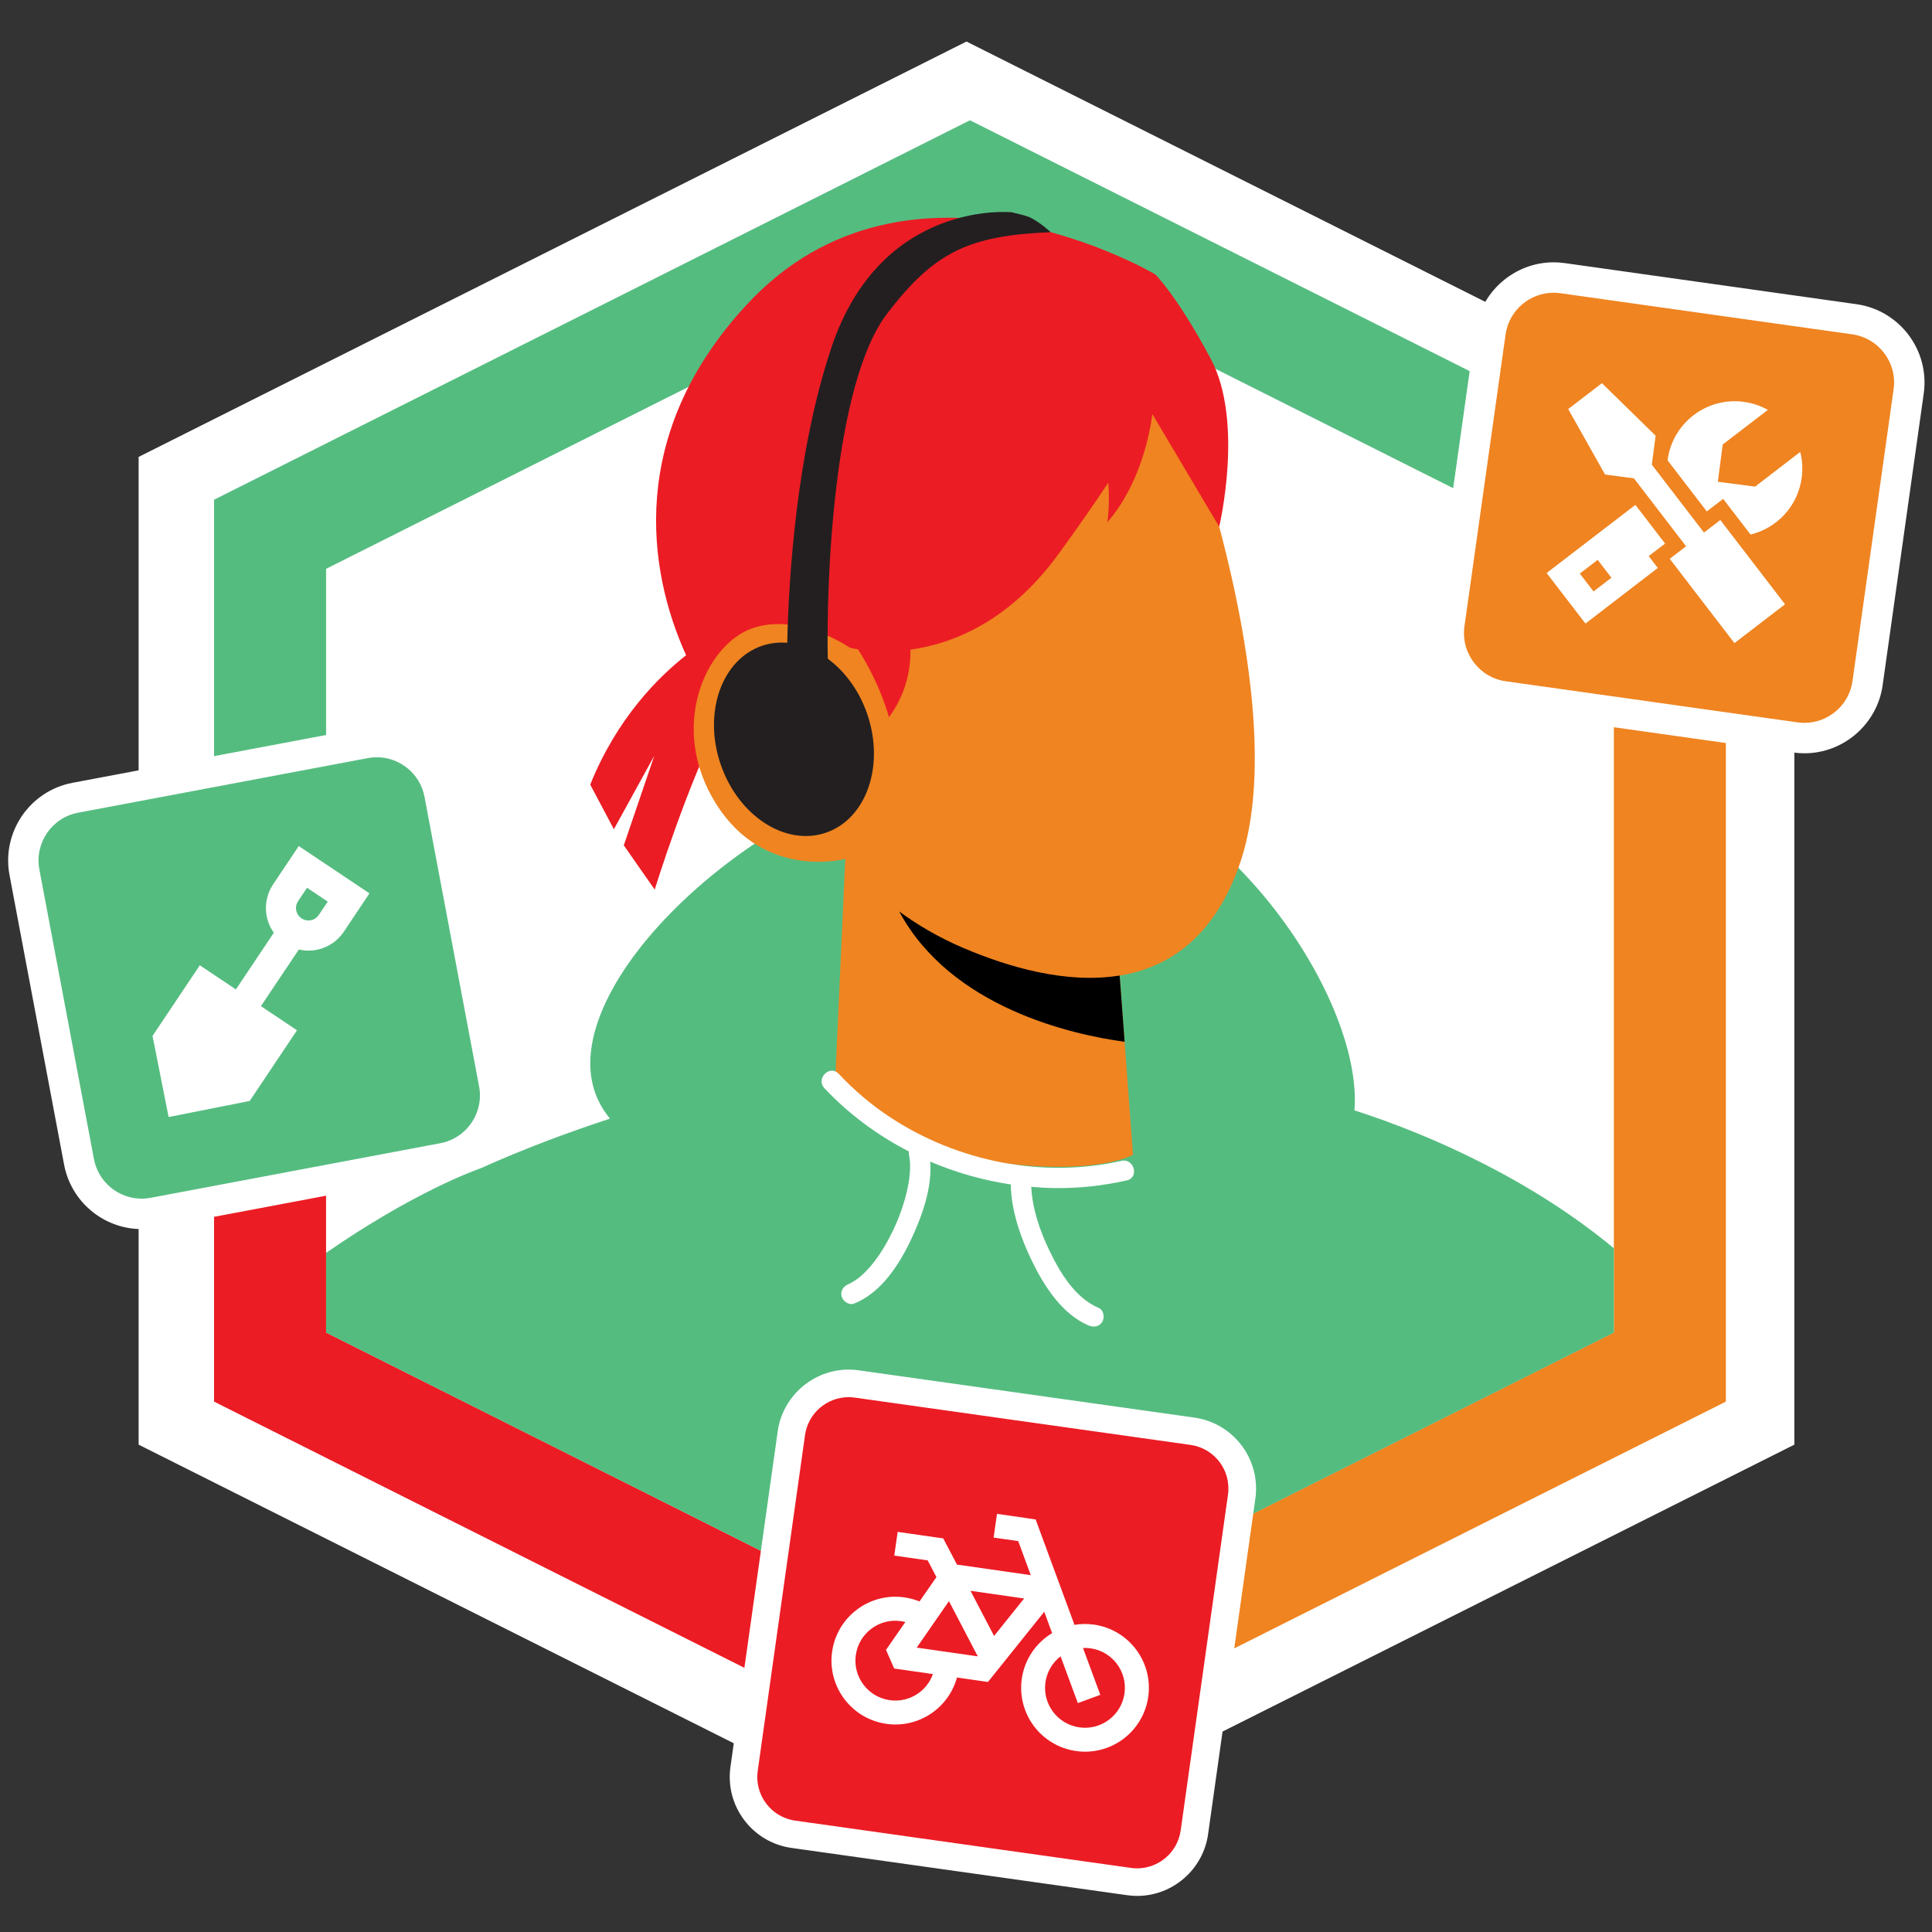
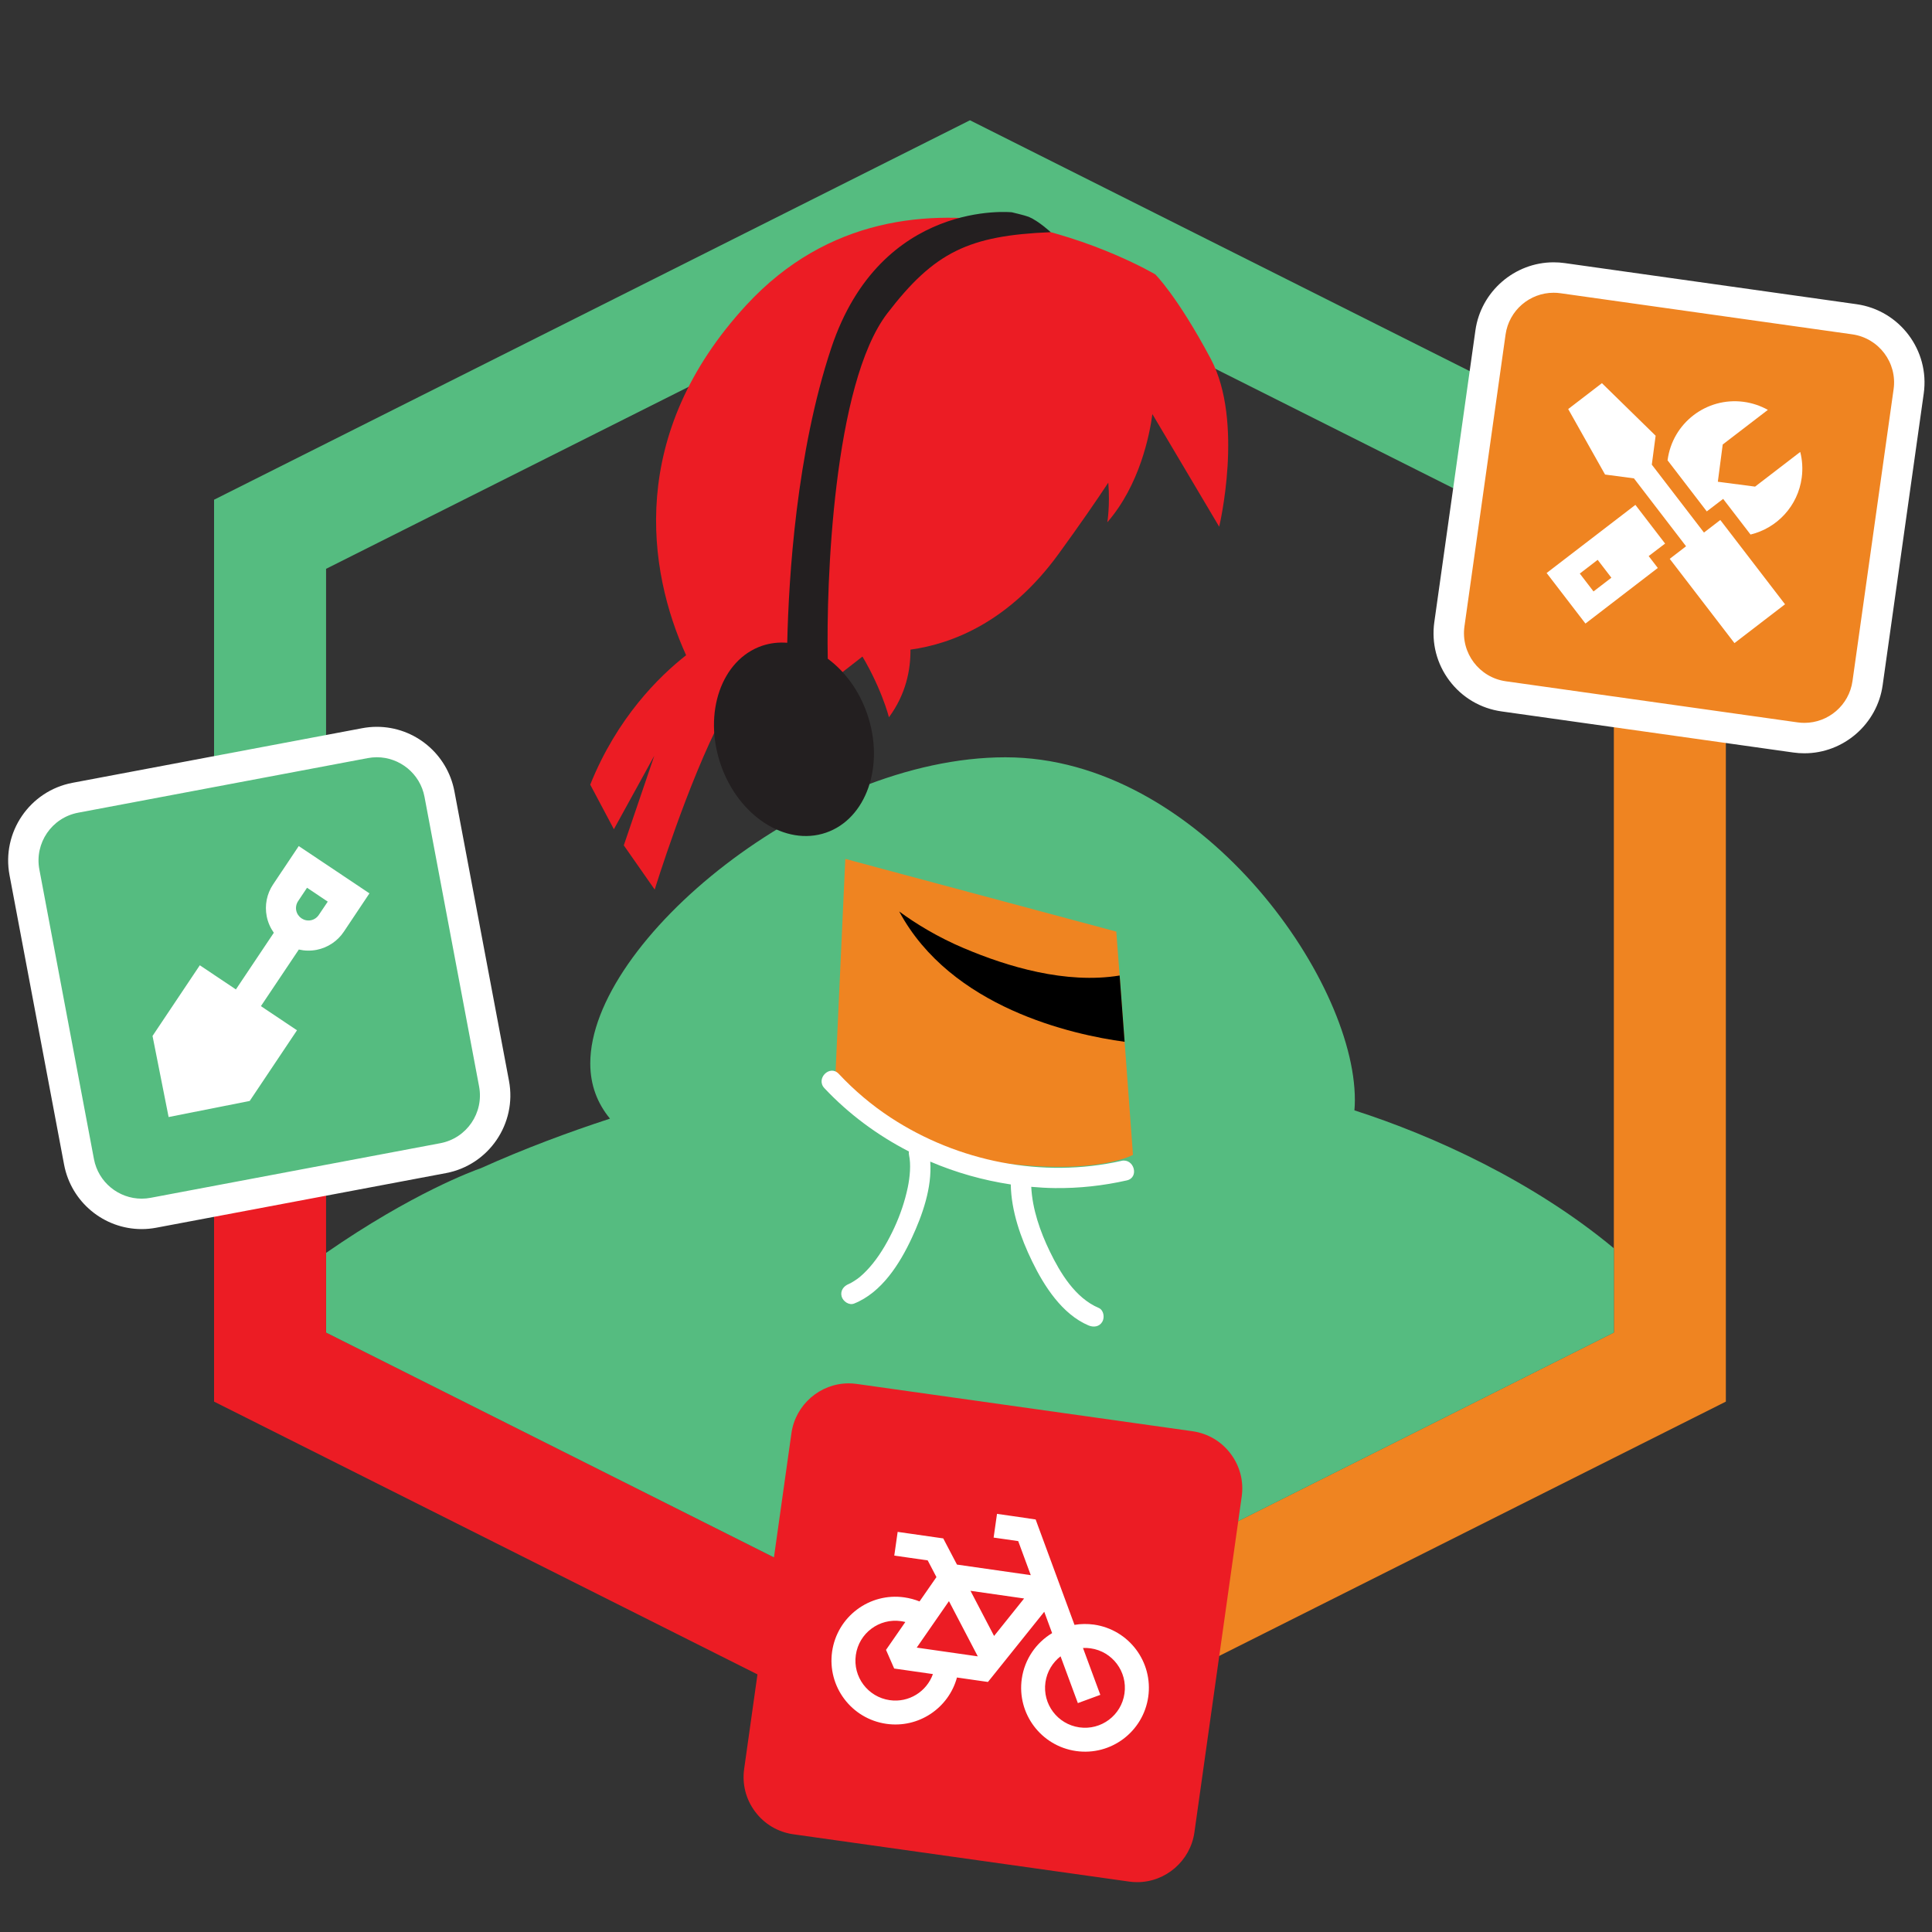
<svg xmlns="http://www.w3.org/2000/svg" id="Layer_1" data-name="Layer 1" viewBox="0 0 400 400">
  <rect x="0" y="0" width="400" height="400" fill="#333333" stroke="none" />
  <defs>
    <style>
      .clsdoe-1 {
        fill: #000;
      }

      .clsdoe-1, .clsdoe-2, .clsdoe-3, .clsdoe-4, .clsdoe-5, .clsdoe-6 {
        stroke-width: 0px;
      }

      .clsdoe-2 {
        fill: #ec1c24;
      }

      .clsdoe-3 {
        fill: #55bc80;
      }

      .clsdoe-4 {
        fill: #ef8421;
      }

      .clsdoe-5 {
        fill: #231f20;
      }

      .clsdoe-6 {
        fill: #fff;
      }
	  .hexwrap {
        fill: #fff;
      }
    </style>
  </defs>
-   <path class="hexwrap" d="M371.5,299.1V94.6L200.1,8.6L28.7,94.6V299.1L200.1,385.1L371.5,299.1z" />
  <g class="hex">
    <polygon class="clsdoe-3" points="67.51 117.77 200.82 50.85 318.45 109.9 329.85 89.67 200.82 24.9 44.32 103.46 44.32 216.55 67.51 214.4 67.51 117.77" />
    <polygon class="clsdoe-2" points="200.82 342.8 67.51 275.88 67.51 214.4 44.32 216.55 44.32 290.19 200.82 368.75 229.73 354.23 223.87 331.23 200.82 342.8" />
    <polygon class="clsdoe-4" points="357.32 103.46 329.85 89.67 318.45 109.9 334.13 117.77 334.13 275.88 223.87 331.23 229.73 354.23 357.32 290.19 357.32 103.46" />
  </g>
  <g class="avat">
    <path class="clsdoe-3" d="M280.42,229.87c.06-.69.09-1.41.09-2.15,0-25.24-32.39-70.93-72.34-70.93s-85.96,38.13-85.96,63.37c0,4.49,1.46,8.26,4.08,11.44-8.64,2.83-17.79,6.23-26.73,10.26-1.44.5-14.17,5.13-32.04,17.53v16.51l133.31,66.92,23.05-11.57,110.26-55.35v-17.45c-16.66-13.86-37.29-23.29-53.71-28.56Z" />
    <path class="clsdoe-4" d="M175.01,177.82l-2.1,45.95s7.68,13.59,34.47,17c19.95,2.54,27.19-1.67,27.19-1.67l-1.73-23.4-1.72-22.82-48.06-12.89-8.06-2.17Z" />
    <path class="clsdoe-2" d="M154.53,63.15c-24.65,26.71-20.5,54.82-12.48,72.51-5.64,4.42-14.28,12.94-19.85,26.79l4.9,9.23,8.37-15.22-6.32,18.56,6.4,9.16s6.84-22.19,14.02-35.83c2.92,3.76,5.39,5.72,6.24,5.32l66.87-52.13,16.49-44.74s-50.91-30.2-84.64,6.35Z" />
-     <path class="clsdoe-4" d="M246.15,88.6s21.49,58.71,10.52,90.29c-10.97,31.58-39.93,24.73-57.06,17.45-17.13-7.28-24.61-18.52-24.61-18.52,0,0-16.7,4.55-26.71-11.34-10.01-15.88-2.21-32.94,7.38-36.37,9.59-3.43,20.28,3.99,20.28,3.99l-7.69-17.15s41.79-82.22,77.89-28.35Z" />
    <path class="clsdoe-2" d="M250.67,74.28c-6.95-13.03-11.5-17.49-11.5-17.49l-58.9,16.17-17.34,42.42,13.02,18.72s.61.17,1.7.35c4.7,7.38,6.4,14.05,6.4,14.05,3.56-4.83,4.49-9.91,4.45-14,8.67-1.2,20.43-5.74,30.68-19.83,4.37-6.02,7.71-10.85,10.28-14.74.38,4.75-.2,8.2-.2,8.2,6.72-7.73,8.76-18.14,9.33-22.39l13.83,23.31s5.2-21.74-1.75-34.77Z" />
    <path class="clsdoe-6" d="M232.16,240.35c-16.29,3.67-33.83.16-47.75-8.96-3.94-2.58-7.54-5.63-10.76-9.07-1.85-1.97-4.82,1-2.97,2.97,5.03,5.36,10.99,9.76,17.5,13.11-.03.24-.03.5.03.77.41,1.88.19,4.5-.27,6.69-.6,2.85-1.55,5.65-2.77,8.3-1.21,2.6-2.65,5.18-4.45,7.42-.81,1.01-1.71,1.96-2.7,2.8-.6.51-1.8,1.26-2.3,1.46-1.05.42-1.79,1.4-1.47,2.58.28,1,1.52,1.89,2.58,1.47,5.72-2.28,9.47-8.25,11.96-13.61,2.2-4.74,4.19-10.39,3.81-15.78,5.32,2.28,10.94,3.86,16.67,4.73.09,5.5,2.07,11.1,4.43,15.94,2.48,5.11,6.21,10.93,11.65,13.24,1.04.44,2.25.31,2.87-.75.52-.88.3-2.43-.75-2.87-4.84-2.06-7.95-7.21-10.14-11.74-1.97-4.06-3.6-8.72-3.82-13.33,1.62.14,3.25.24,4.88.26,5,.06,10.02-.49,14.9-1.59,2.64-.59,1.52-4.64-1.12-4.05Z" />
    <path class="clsdoe-5" d="M212.97,44.89c-.7-.29-3.48-.94-3.48-.94,0,0-27.08-2.8-37.38,28.08-7.23,21.69-8.82,47.57-9.12,61.05-1.76-.14-3.52.05-5.23.63-8.38,2.87-12.21,13.86-8.56,24.54s13.42,17.02,21.8,14.15c8.38-2.87,12.21-13.86,8.56-24.54-1.68-4.91-4.65-8.88-8.18-11.48-.33-15.45,1.11-56.88,12.33-71.51,9.75-12.71,16.87-16.11,33.83-16.8,0,0-2.49-2.31-4.56-3.18Z" />
    <path class="clsdoe-1" d="M199.61,196.34c-5.43-2.31-9.88-5.01-13.44-7.63,10.73,19.95,35.88,25.52,46.67,26.98l-1.03-13.72c-11.13,1.82-23.27-1.84-32.2-5.64Z" />
  </g>
  <g class="icn">
    <g>
      <path class="clsdoe-3" d="M29.34,251.32c-6.34,0-11.8-4.53-12.98-10.77l-11.3-59.95c-1.35-7.16,3.38-14.08,10.54-15.44l59.95-11.3c.81-.15,1.64-.23,2.46-.23,6.34,0,11.8,4.53,12.98,10.77l11.3,59.95c1.35,7.16-3.38,14.08-10.54,15.44l-59.95,11.3c-.81.15-1.64.23-2.46.23Z" />
      <path class="clsdoe-6" d="M78.01,156.78c4.74,0,8.97,3.37,9.88,8.2l11.3,59.95c1.03,5.46-2.56,10.73-8.03,11.76l-59.95,11.3c-.63.12-1.26.18-1.88.18-4.74,0-8.97-3.37-9.88-8.2l-11.3-59.95c-1.03-5.46,2.56-10.73,8.03-11.76l59.95-11.3c.63-.12,1.26-.18,1.88-.18M78.01,150.48h0c-1.02,0-2.04.1-3.04.29l-59.95,11.3c-8.87,1.67-14.72,10.25-13.05,19.11l11.3,59.95c1.46,7.73,8.22,13.34,16.07,13.34,1.02,0,2.04-.1,3.04-.29l59.95-11.3c8.87-1.67,14.72-10.25,13.05-19.11l-11.3-59.95c-1.46-7.73-8.22-13.34-16.07-13.34h0Z" />
    </g>
    <path class="clsdoe-6" d="M58.39,180.35l3.46-5.18,5.18,3.46,4.29,2.87,5.17,3.46-3.46,5.18-1.85,2.77c-1.3,1.94-3.31,3.28-5.6,3.74-1.27.25-2.53.21-3.71-.06l-7.85,11.72,7.47,5-9.79,14.63-16.79,3.33-3.33-16.79,9.79-14.63,7.47,5,7.85-11.73c-.7-.99-1.22-2.14-1.47-3.41-.45-2.29.02-4.66,1.32-6.6l1.85-2.77h0ZM67.85,186.67l-4.28-2.87-1.85,2.77c-.38.57-.52,1.26-.39,1.93.28,1.39,1.64,2.3,3.03,2.03.67-.13,1.26-.53,1.64-1.1l1.86-2.76Z" />
  </g>
  <g class="icn">
    <g>
      <path class="clsdoe-4" d="M373.59,152.82c-.62,0-1.24-.04-1.86-.13l-60.41-8.51c-3.5-.49-6.59-2.32-8.71-5.14-2.12-2.82-3.02-6.3-2.53-9.79l8.51-60.41c.91-6.48,6.53-11.37,13.07-11.37.62,0,1.24.04,1.86.13l60.41,8.51c7.22,1.02,12.26,7.71,11.24,14.93l-8.51,60.41c-.91,6.48-6.53,11.37-13.07,11.37Z" />
      <path class="clsdoe-6" d="M321.66,60.61c.47,0,.94.03,1.42.1l60.41,8.51c5.5.78,9.34,5.87,8.56,11.37l-8.51,60.41c-.71,5.03-5.02,8.66-9.95,8.66-.47,0-.94-.03-1.42-.1l-60.41-8.51c-5.5-.78-9.34-5.87-8.56-11.37l8.51-60.41c.71-5.03,5.02-8.66,9.95-8.66M321.66,54.31h0c-8.1,0-15.06,6.06-16.19,14.08l-8.51,60.41c-.61,4.33.5,8.64,3.13,12.13,2.63,3.49,6.46,5.75,10.79,6.36l60.41,8.51c.76.11,1.53.16,2.3.16,8.1,0,15.06-6.05,16.19-14.08l8.51-60.41c1.26-8.94-4.99-17.23-13.92-18.49l-60.41-8.51c-.76-.11-1.53-.16-2.29-.16h0Z" />
    </g>
    <path class="clsdoe-6" d="M320.22,118.63l18.37-14.1,6.15,8.01-.92.7-2.48,1.89,1.89,2.46-14.98,11.51-8.04-10.47ZM349.09,113.11l-10.8-14.07-5.98-.79-7.63-13.56,6.98-5.36,11.12,10.88-.79,5.99,10.8,14.06,3.38-2.6,13.4,17.45-10.47,8.04-13.4-17.45,3.38-2.6ZM333.62,119.61l-2.84-3.7-3.7,2.84,2.84,3.7,3.7-2.84ZM345.26,95.25c1.01-7.66,8.04-13.06,15.71-12.06,1.83.24,3.53.83,5.05,1.67l-9.35,7.17-1.01,7.71,7.71,1.01,9.35-7.18c.43,1.68.55,3.48.31,5.31-.78,5.91-5.13,10.47-10.6,11.79l-3.78-4.92-1.89-2.46-2.47,1.89-.92.7-8.12-10.58v-.08s0,0,0,0Z" />
  </g>
  <g class="icn">
    <g>
      <path class="clsdoe-2" d="M235.44,389.68c-.56,0-1.13-.04-1.68-.12l-69.5-9.79c-3.17-.45-5.98-2.1-7.9-4.66-1.93-2.56-2.74-5.71-2.29-8.88l9.79-69.51c.83-5.88,5.92-10.31,11.85-10.31.56,0,1.13.04,1.68.12l69.5,9.79c3.17.45,5.98,2.1,7.9,4.66,1.93,2.56,2.74,5.71,2.29,8.88l-9.79,69.51c-.83,5.88-5.92,10.31-11.85,10.31Z" />
-       <path class="clsdoe-6" d="M175.7,289.27c.42,0,.85.03,1.28.09l69.5,9.79c4.99.7,8.47,5.32,7.76,10.31l-9.79,69.5c-.64,4.56-4.55,7.86-9.03,7.86-.42,0-.85-.03-1.28-.09l-69.5-9.79c-4.99-.7-8.47-5.32-7.76-10.31l9.79-69.5c.64-4.56,4.55-7.86,9.03-7.86M175.7,283.56c-7.35,0-13.66,5.49-14.68,12.77l-9.79,69.5c-1.14,8.1,4.52,15.62,12.63,16.76l69.5,9.79c.69.1,1.39.15,2.08.15,7.35,0,13.66-5.49,14.68-12.77l9.79-69.5c1.14-8.1-4.52-15.62-12.62-16.76l-69.5-9.79c-.69-.1-1.39-.15-2.08-.15h0Z" />
    </g>
    <path class="clsdoe-6" d="M212.96,314.38l1.46.21.51,1.39,7.53,20.43c1.3-.22,2.66-.24,4.05-.05,7.23,1.04,12.25,7.73,11.22,14.96-1.04,7.23-7.73,12.25-14.96,11.21-7.23-1.04-12.25-7.73-11.22-14.96.59-4.09,2.99-7.47,6.28-9.45l-1.63-4.42-10.77,13.43-.89,1.1-1.4-.2-5.01-.72c-1.73,6.34-7.95,10.55-14.63,9.59-7.23-1.04-12.25-7.73-11.22-14.96,1.04-7.23,7.73-12.25,14.96-11.22,1.09.16,2.15.44,3.14.84l3.5-5.04-1.81-3.46-4.47-.64-2.45-.35.7-4.91,2.45.35,5.73.82,1.26.18.59,1.13,2.25,4.29,15.28,2.19-2.6-7.05-2.63-.38-2.46-.35.7-4.91,2.46.35,4.09.59ZM186.54,335.64c-4.52-.65-8.71,2.49-9.35,7.01-.65,4.52,2.49,8.7,7.01,9.35,3.96.57,7.66-1.77,8.95-5.4l-8.02-1.15-1.69-3.86,4-5.77c-.29-.07-.6-.14-.9-.18ZM202.43,342.93h.01s-5.97-11.43-5.97-11.43l-6.67,9.62,12.63,1.81ZM205.82,338.7l6.21-7.75-11.1-1.59,4.88,9.34ZM219.58,342.92c-1.64,1.27-2.81,3.15-3.13,5.36-.65,4.52,2.49,8.7,7.01,9.35,4.52.65,8.71-2.49,9.35-7.01.65-4.52-2.49-8.71-7.01-9.35-.53-.08-1.06-.1-1.58-.08l2.73,7.39.86,2.32-4.65,1.71-.86-2.32-2.73-7.39h0Z" />
  </g>
</svg>